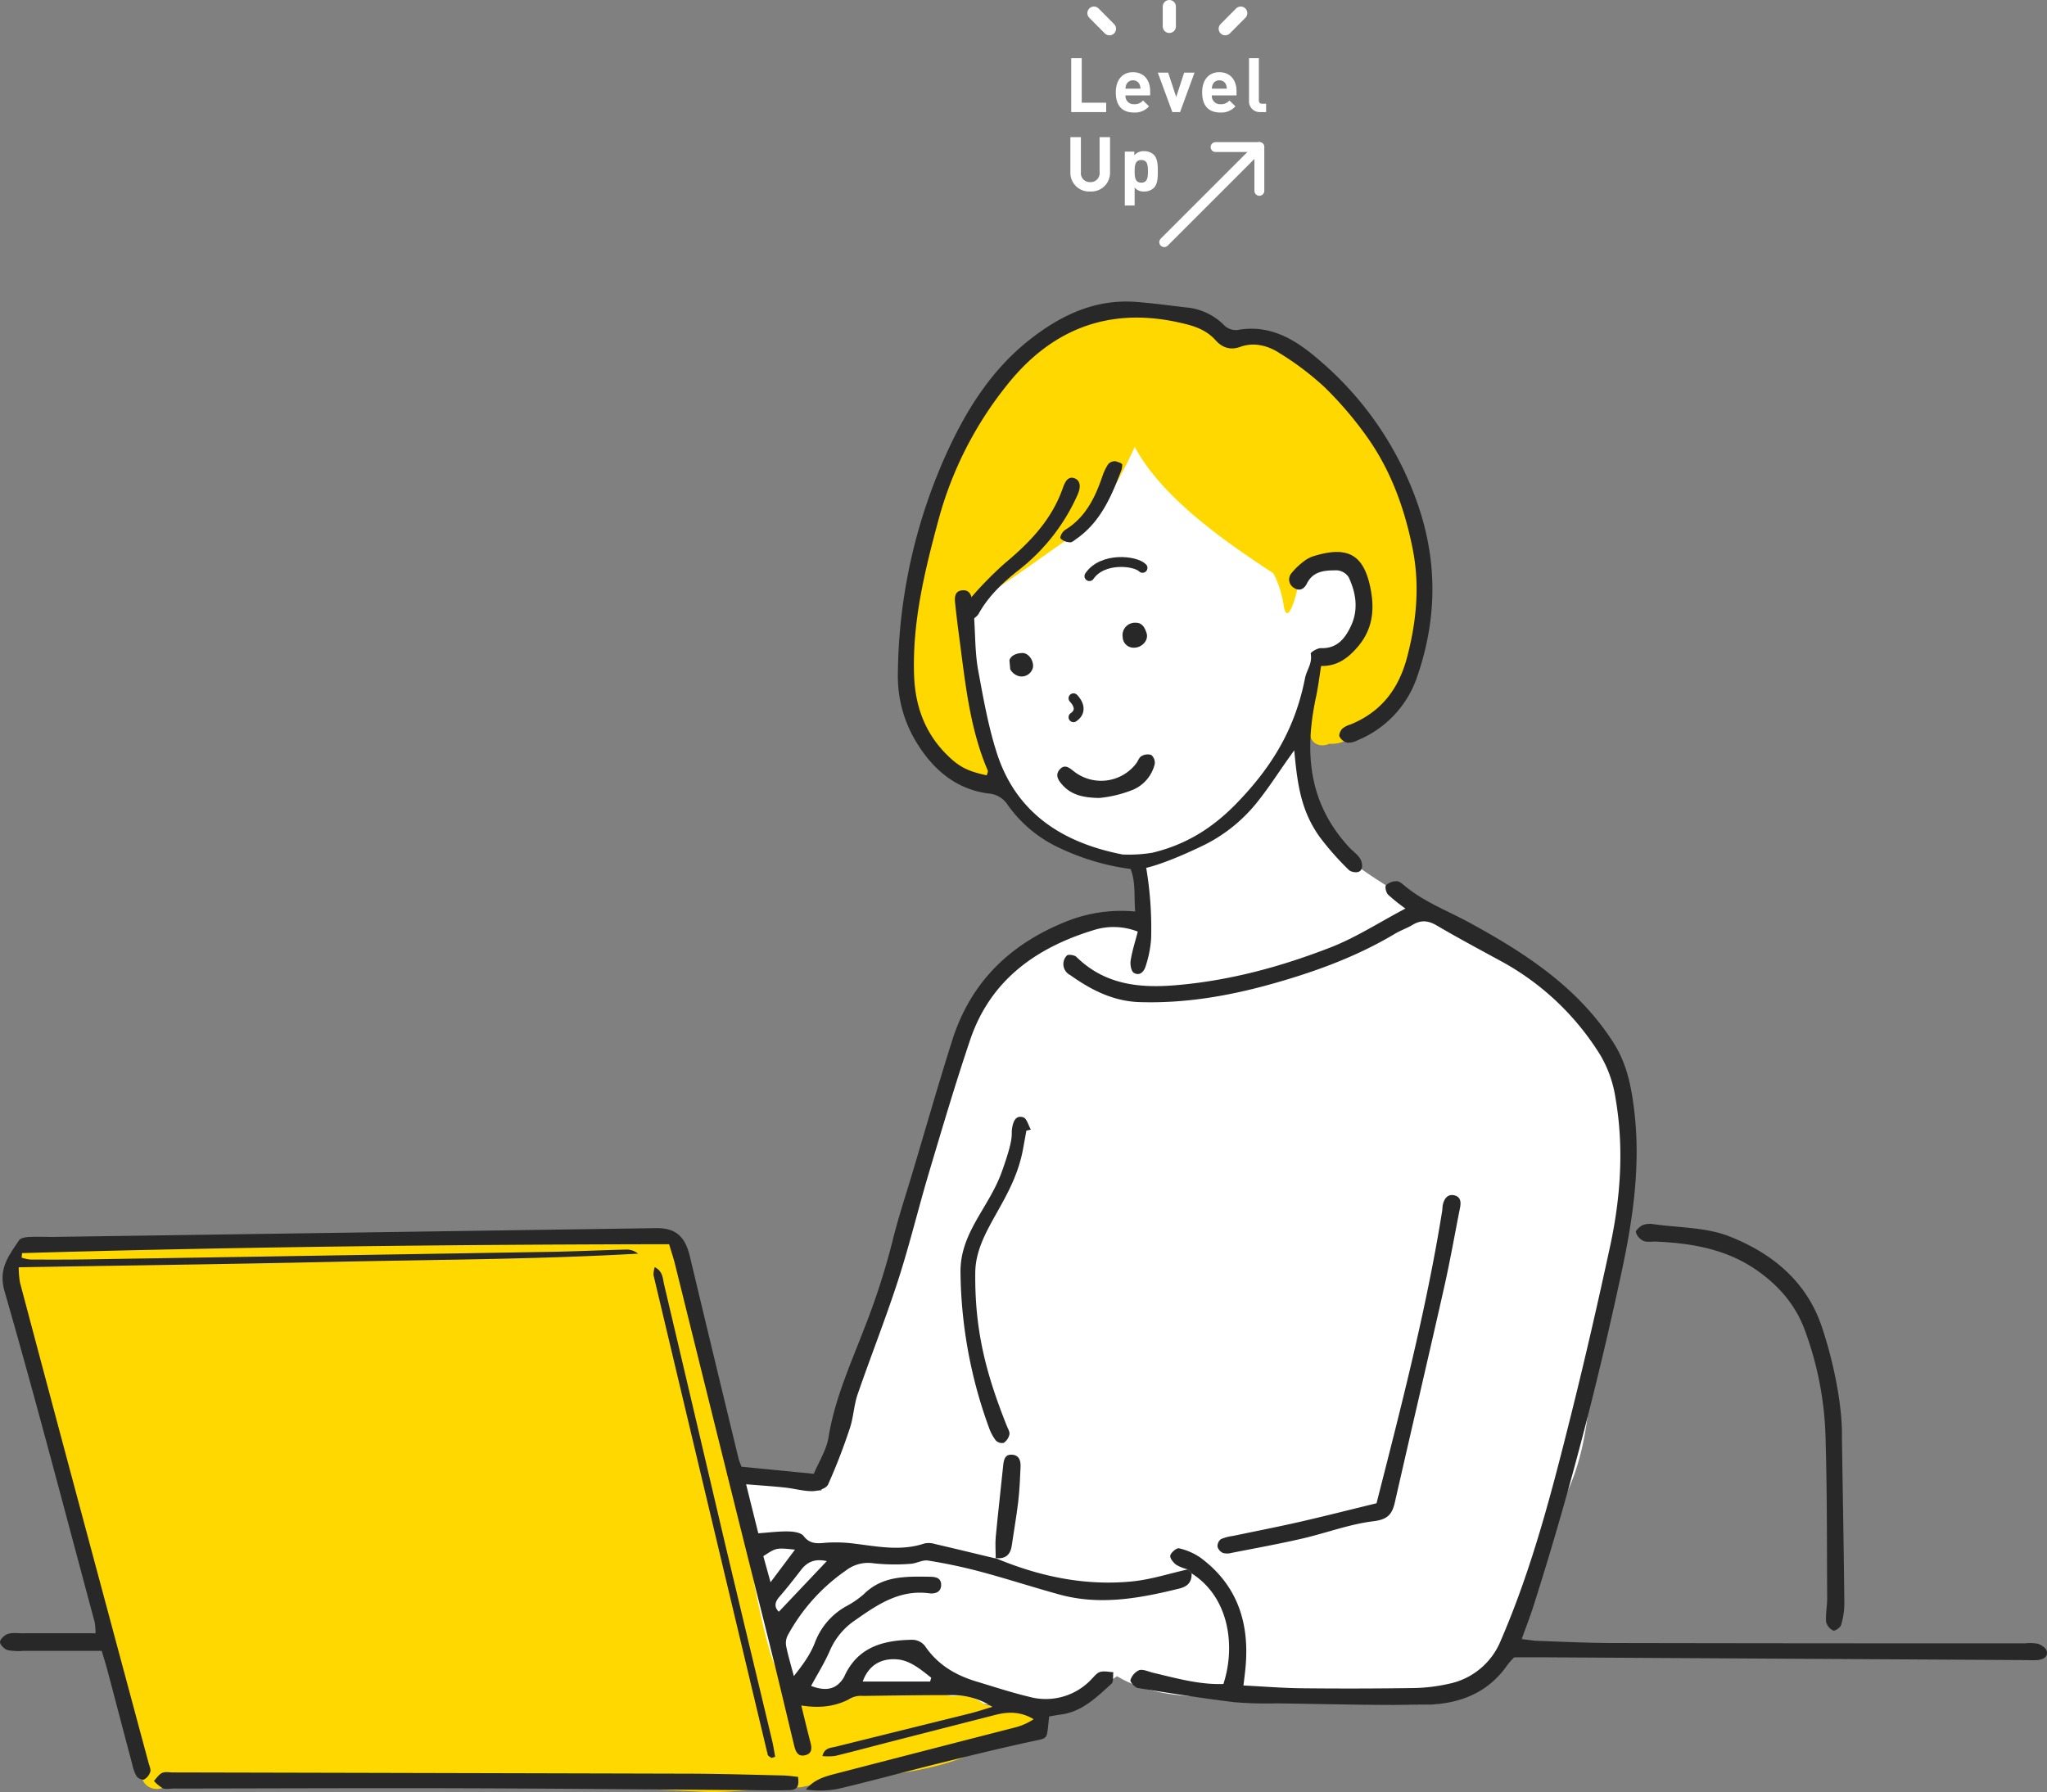
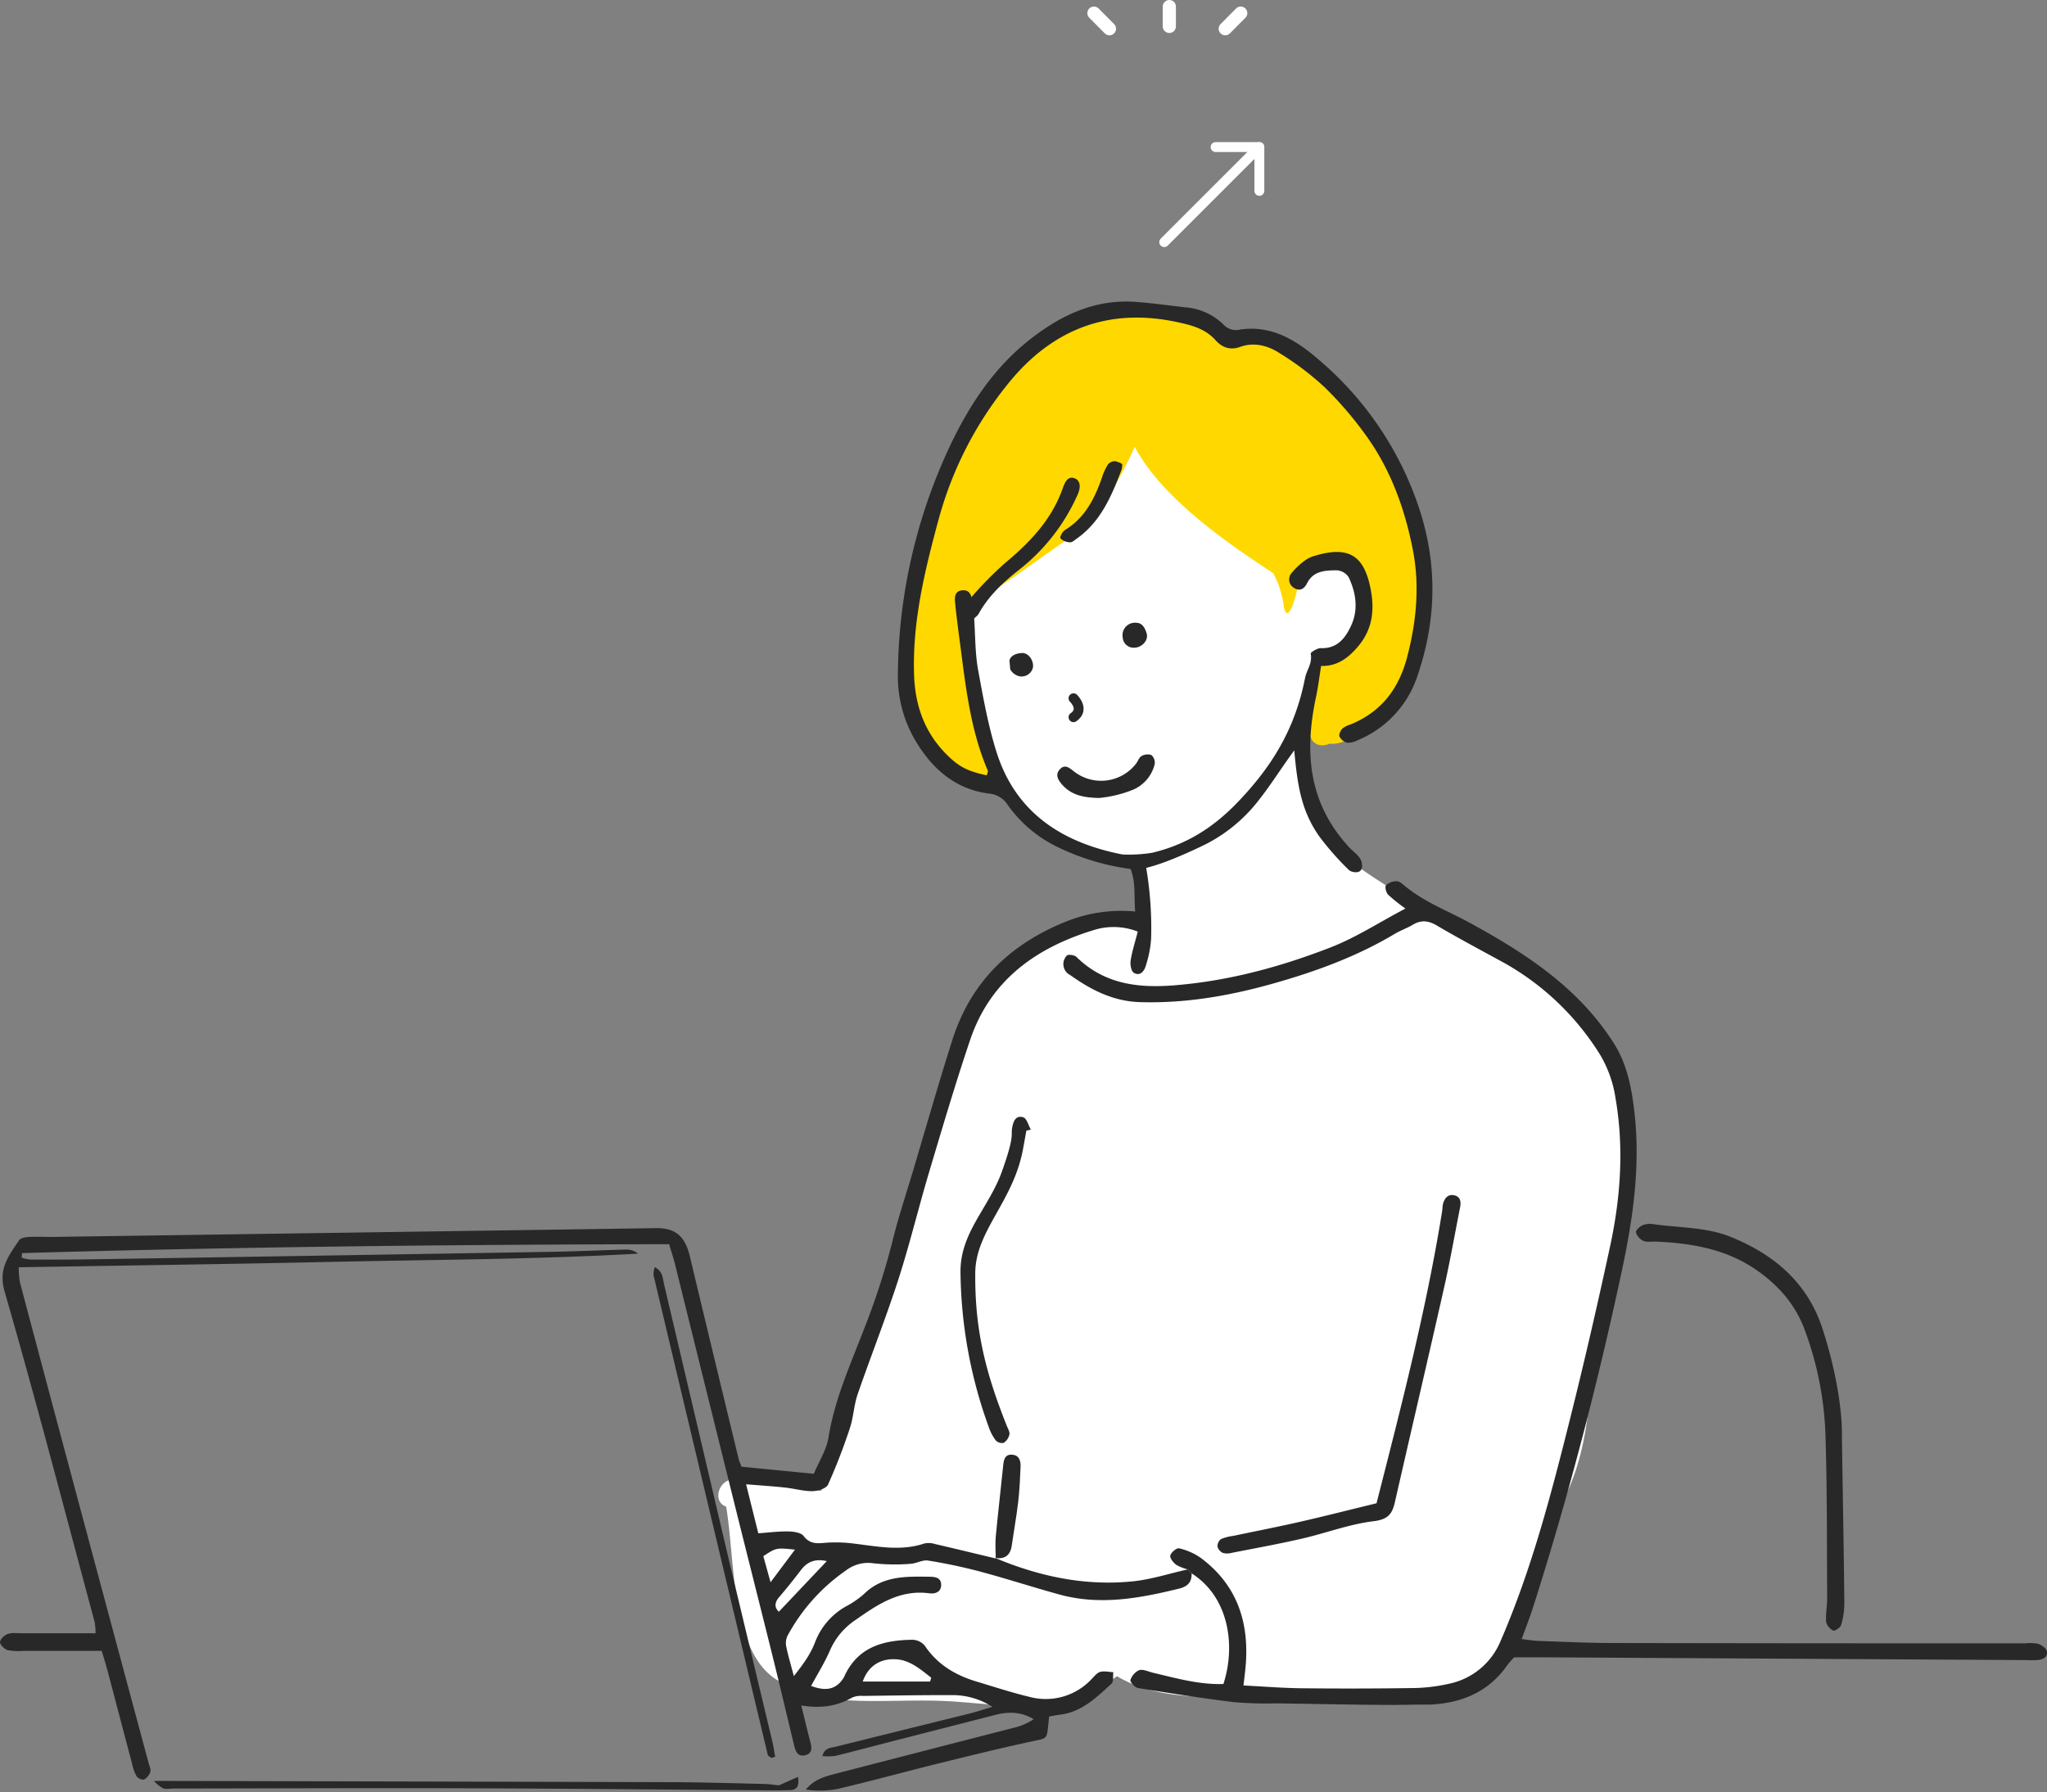
<svg xmlns="http://www.w3.org/2000/svg" width="622" height="544.628" viewBox="0 0 622 544.628">
  <rect x="0" y="0" width="622" height="544.628" fill="#808080" stroke="none" />
  <g id="グループ_26467" data-name="グループ 26467" transform="translate(-812 -171.1)">
    <g id="グループ_26413" data-name="グループ 26413" transform="translate(32 -45.644)">
      <g id="グループ_26376" data-name="グループ 26376" transform="translate(780 308.391)">
        <g id="グループ_26341" data-name="グループ 26341" transform="translate(0 0)">
          <path id="パス_31041" data-name="パス 31041" d="M766.367,262.306c-9.09-12.556-23.214-20.032-36.63-27.051a231.71,231.71,0,0,1-21.187-12.011c-5.787-3.847-10.821-6.725-16.183-11.009-1.254-3.466-5.012-6.364-6.8-9.6a78.333,78.333,0,0,1-7.251-16.381c-3.411-11.487,3.695-21.885,11.76-29.186,9.318-8.446,13.819-17.59,10.91-30.375-2.8-12.316-13.743-21.1-23.225-28.37-11.716-8.98-27.276-24.153-41.553-28.163-11.695-3.28-23.763,3.4-35.13,8.513-17.1,7.695-33.753,28.468-32.806,47.922a20.623,20.623,0,0,0,.349,2.845c-3.148,17.056,6.006,36.695,13.494,50.972,5.177,9.842,10.691,17.613,20.5,23.3,8.162,4.73,17.383,7.531,26.527,9.918.392,6.211,1.581,12.577.588,18.494-11.649-1.864-24.936,2.279-34.669,7.629a4.025,4.025,0,0,0-1.82,1.885c-7.248,9.352-16.489,17.024-20.925,28.3-5.5,13.984-7.03,29.59-10.658,44.118-7.619,30.495-19.367,60.2-29.689,89.914-8.686-.447-17.23-2.016-25.819-3.368-5.22-.817-7.606,6.7-3.084,8.207,2.082,13.068,1.657,26.429,5.919,39.125,1.885,5.624,5.024,11.248,10.441,14.071.2.1.337.174.457.23a2.916,2.916,0,0,0,.687.621,14.3,14.3,0,0,0,3.716,2.125,33.994,33.994,0,0,0,8.109,1.962c13.123,1.874,26.3.218,39.443,1.079,9.166.6,18.332,1.93,27.53.939a49.821,49.821,0,0,0,22.451-8.611c17.732,10.539,41.066,3.934,60.585,6.539a223.162,223.162,0,0,0,27.345,2.136c5.918.065,15.377.447,19.094-5.253,13.689-6.354,17.961-23.072,20.98-36.522.982-4.37,1.865-8.752,2.725-13.122.132-.129.251-.272.382-.425,10.19-12.751,12.761-32.271,12.9-48.129a4.065,4.065,0,0,0-1-2.649,168.754,168.754,0,0,0,12.315-50.492c1.45-17.133-.447-35.857-10.779-50.134" transform="translate(-282.408 -42.567)" fill="#fff" />
-           <path id="パス_31042" data-name="パス 31042" d="M318.179,795.4a4.019,4.019,0,0,0-2.681-.862,48.4,48.4,0,0,1-10.953-1.264,12.822,12.822,0,0,0-9.46-2.572,2.2,2.2,0,0,0-.382.11c-2.254-.589-4.49-1.144-6.69-1.581-7.007-1.394-16.752-3.378-23.041,1.177a4.579,4.579,0,0,0-1.22,1.308c-5.886.239-11.761.283-17.645.283a4.864,4.864,0,0,0-.578.055c-.216-.545-.446-1.09-.674-1.624-2.028-4.7-4.273-8.7-5.68-13.688-3.64-12.98-5.688-26.375-8.272-39.6-2.637-13.481-6.288-26.679-10.158-39.845a108.96,108.96,0,0,1-4.141-18.3c-.589-5.231-1.036-10.485-3.423-15.27a4.148,4.148,0,0,0-1.079-1.384,71.168,71.168,0,0,1-.512-7.673c-.055-4.665-6.027-5.437-8.033-2.365-4.838-1.274-10.6-.49-15.3-.228-8.141.446-16.294.381-24.457.5-1.286-.141-2.571-.283-3.868-.4a241.49,241.49,0,0,0-37.252-.142,98.593,98.593,0,0,0-16.141.317c-5.395.545-10.887,1.243-16.218-.066a4.06,4.06,0,0,0-4.294,1.374c-7.783-.022-15.574-.272-23.454-.686-8.317-.448-16.676-.067-24.991.239-7.782.294-15.477-1.232-23.258-.361-3.924.436-5.079,4.98-3.4,7.335-3.64,9.5.535,21.525,3.476,30.636,2.256,7.031,4.328,14.1,6.649,21.111,3.324,10,6.866,20.086,7.815,30.648a4.344,4.344,0,0,0,2.092,3.432c1.679,12.3,4.992,24.185,8.687,36.042,3.5,11.2,4.6,23.051,8.991,33.982,1.667,4.153,7.477,3.489,8.555.339,8.142,3.8,20.336.565,28.545-.2,16.794-1.548,33.807,1.712,50.667.512,9.09-.643,17.875-1.613,26.986-.665,9.764,1.025,19.508,2.114,29.317,2.484,8.621.327,17.231.882,25.851,1.288,9.243.435,18.332-1.146,27.552-1.288a4.727,4.727,0,0,0,1.068-.141,4.5,4.5,0,0,0,1.907-.01c17.123-3.619,34.854-2.856,51.181-9.885a3.584,3.584,0,0,0,2.135-2.246c4.8-1.373,9.984-2.55,14.911-2.245,5.308.316,5.569-7.444.872-8.588" transform="translate(-5.361 -366.902)" fill="#ffd800" />
          <path id="パス_31044" data-name="パス 31044" d="M784.75,64.906c-3.214-16.042-11.454-28.893-22.779-40.522-6.952-7.138-20.521-18.909-31.311-13.907C716.622.833,698.778.451,683.662,6.5c-14.527,5.809-27.592,13.971-31.94,30.2-5.146,10.233-10.714,20.239-14.735,31-3.849,10.277-5.036,21.068-5.254,31.967-.338,16.544,2.452,37.152,19.476,44.706a4.759,4.759,0,0,0,6.551-5.177,3.893,3.893,0,0,0-.142-2.464c-5.656-15.268-7.549-26.078-7.8-42.317-.84-8.065-.643-4.162,0-2.714.577,2.551,28.555-18.575,31.618-20.166,7.835-4.043,16.068-19.546,19.686-27.7,8.076,15.291,27.248,28.725,42.07,38.392a25.6,25.6,0,0,1,2.26,5.606,28.357,28.357,0,0,1,.868,3.868c1.252,8.848,5.33-6.629,5.155-11.925,5.831-3.335,14.026-4.12,17.732,2.528,3.869,6.9.088,18.07-5.536,23.617a2.71,2.71,0,0,0-.229.284,4.094,4.094,0,0,0-5.351,1.689,32,32,0,0,0-3.716,23.52c.643,3.127,3.63,3.727,5.884,2.648,5.559.5,10.539-4.207,14.485-10.266,20.172-7.292,13.1-43.4,10-58.886" transform="translate(-356.316 0.314)" fill="#ffd800" />
          <path id="パス_31045" data-name="パス 31045" d="M362.08,386.514c.076,2.637-1.126,3.985-3.778,4.638-12.036,2.967-24.1,5.185-36.409,1.793-8.052-2.217-16-4.805-24.062-6.963a159.2,159.2,0,0,0-15.852-3.353c-1.682-.27-3.551.922-5.352.994a59.651,59.651,0,0,1-11.184-.157,11.013,11.013,0,0,0-8.4,2.18A57.036,57.036,0,0,0,239.3,405.48a5.162,5.162,0,0,0-.41,3.19c.545,2.72,1.355,5.388,2.323,9.068,2.912-3.633,5.1-6.724,6.447-10.281a21.067,21.067,0,0,1,9.285-10.831,28.516,28.516,0,0,0,5.54-3.784c5.66-5.613,12.766-5.387,19.873-5.294,1.727.023,3.632.186,3.619,2.5-.012,2.254-1.939,2.755-3.608,2.533-8.932-1.19-15.661,3.365-22.433,8.123a21.415,21.415,0,0,0-7.763,9.274c-1.6,3.7-3.77,7.155-5.714,10.758,4.713,1.782,7.723.939,9.869-2.453a10.68,10.68,0,0,0,.492-1.006c4.21-8.628,11.986-10.464,20.532-10.573a5.034,5.034,0,0,1,3.677,1.842c3.84,5.709,9.3,8.933,15.684,10.852,5.34,1.605,10.653,3.356,16.074,4.649a19.026,19.026,0,0,0,18.976-5.468c.786-.795,1.584-1.853,2.557-2.114,1.23-.332,2.646.03,3.98.094-.168,1.2.113,2.893-.576,3.518-4.541,4.128-8.966,8.566-15.533,9.379-1.087.135-2.163.353-3.4.558-.113,1.081-.208,1.984-.3,2.885-.426,4.053-.5,3.731-4.557,4.607-9.484,2.041-18.911,4.351-28.328,6.681-10.326,2.557-20.586,5.381-30.937,7.825a28.966,28.966,0,0,1-9.8.217c2.412-3.007,5.707-3.952,9.011-4.806q27.1-7.019,54.214-13.983a18.606,18.606,0,0,0,5.994-2.591c-3.759-2.269-7.578-2.354-11.52-1.343q-15.733,4.029-31.466,8.056c-5.786,1.486-11.554,3.038-17.357,4.453a17.786,17.786,0,0,1-3.844.038c.63-2.556,2.5-2.466,4.01-2.841q20.38-5.062,40.765-10.1c1.921-.477,3.8-1.109,6.88-2.018a22.371,22.371,0,0,0-11.881-3.57c-9.153-.018-18.306.127-27.459.247a7.025,7.025,0,0,0-3.268.485c-4.719,2.733-9.773,3.351-15.469,2.416.905,3.687,1.674,6.932,2.506,10.162.524,2.026,1.394,4.408-1.513,5-2.4.487-2.878-1.8-3.321-3.645-2.1-8.708-4.149-17.43-6.3-26.125-3.727-15.032-7.54-30.044-11.277-45.073q-9.254-37.213-18.468-74.438c-.447-1.8-1.043-3.555-1.788-6.071-65.494.105-131.064.806-196.614,2.707q-.075.686-.15,1.371a12.155,12.155,0,0,0,2.6.582c5.792.031,11.584.043,17.374-.048q70.326-1.114,140.65-2.285c7.657-.13,15.309-.5,22.966-.693a5.5,5.5,0,0,1,3.736,1.24c-31.232,1.769-62.424,1.82-93.6,2.51-31.356.693-62.721,1.093-94.593,1.63a28.121,28.121,0,0,0,.382,4.63q9.979,37.607,20.061,75.192,9.49,35.419,19.022,70.826c.24.9.741,1.91.515,2.692a4.043,4.043,0,0,1-1.89,2.336c-.519.246-1.879-.376-2.277-.989a12.591,12.591,0,0,1-1.319-3.63c-2.539-9.562-5.041-19.132-7.573-28.694-.472-1.781-1.036-3.54-1.7-5.784-7.91,0-15.729.005-23.546-.006a18.9,18.9,0,0,1-5.009-.208c-1-.281-2.358-1.624-2.342-2.469.017-.87,1.368-2.129,2.384-2.463,1.355-.448,2.949-.194,4.443-.2,7.25-.011,14.5,0,22.194,0a19.746,19.746,0,0,0-.269-3.4C19.74,367.808,11.013,334.208,1.4,300.865c-2.027-7.031,1.317-10.89,4.382-15.564.464-.708,1.968-.961,3.012-1.014,2.608-.133,5.228.014,7.842-.024q91.339-1.313,182.674-2.658c5.855-.088,8.824,2.364,10.3,8.533q7.35,30.77,14.813,61.513c.172.715.5,1.4.879,2.452,7.075.7,14.243,1.4,21.98,2.165,1.521-3.649,3.861-7.251,4.483-11.127,1.858-11.58,6.667-22.131,10.788-32.894a218.038,218.038,0,0,0,8.615-26.588c1.711-7.064,4.033-13.981,6.111-20.954,4-13.405,7.839-26.863,12.069-40.2,5.766-18.17,18.18-29.827,35.876-36.574a44.94,44.94,0,0,1,19.716-2.555c-.414-4.9.22-8.617-1.379-12.92a72.7,72.7,0,0,1-22.564-6.854,39.481,39.481,0,0,1-14.771-12.594,7.569,7.569,0,0,0-5.867-3.5c-9.826-1.271-16.735-7.224-21.705-15.251a38.417,38.417,0,0,1-5.828-20.8,165.709,165.709,0,0,1,15.726-69.35c5.841-12.384,13.287-23.829,24.275-32.485,9.5-7.483,19.927-12.46,32.4-11.513,5.006.38,9.993,1.069,14.982,1.649a18.556,18.556,0,0,1,11.905,5.576,5.066,5.066,0,0,0,3.927,1.3c10.384-1.864,18.274,3.406,25.291,9.563a100.709,100.709,0,0,1,29.506,43.5c6.043,17.549,5.775,34.845-.158,52.139a31.877,31.877,0,0,1-18.131,19.476,6.216,6.216,0,0,1-3.183.766,3.706,3.706,0,0,1-2.346-1.876c-.266-.562.289-1.8.84-2.389a6.8,6.8,0,0,1,2.446-1.264c9.362-3.8,14.713-10.781,17.265-20.5,2.851-10.847,3.866-21.789,1.714-32.72-2.352-11.95-6.432-23.463-13.445-33.549a110.408,110.408,0,0,0-13.389-15.789,87.584,87.584,0,0,0-13.779-10.4c-3.506-2.273-7.745-3.3-11.821-1.82-3.272,1.186-5.662.014-7.514-2.045-3.11-3.457-7.08-4.486-11.326-5.419-21.436-4.706-38.723,2.3-52.041,19.085a111.943,111.943,0,0,0-20.716,40.63c-4.2,15.532-8.036,31.092-7.508,47.37.3,9.318,3.163,17.533,9.875,24.242,3.639,3.638,6.207,5.077,12.229,6.353.1-.5.445-1.1.281-1.487-5.443-12.725-6.786-26.327-8.574-39.833-.467-3.515-.92-7.034-1.284-10.561-.191-1.86-.446-4.124,2.163-4.351,2.512-.218,2.852,2.071,3.108,3.886.965,6.84.449,13.752,1.7,20.534,1.556,8.416,3.048,16.928,5.658,25.049,5.929,18.437,20.218,27.316,38.191,30.819a44.32,44.32,0,0,0,9.02-.524c10.134-2.415,18.265-7.415,25.679-15.07,10.718-11.065,17.729-22.606,20.743-37.952.527-2.683,2.281-4.377,1.74-7.5-.068-.4,2.025-1.7,3.083-1.665,5.047.183,7.493-3.134,9.226-6.924,2.222-4.864,1.441-9.912-.769-14.61a4.634,4.634,0,0,0-3.5-2.112c-3.525-.009-7.249.091-9.176,3.966-.941,1.89-2.406,2.45-4.1,1.269a2.948,2.948,0,0,1-.528-4.468,21.567,21.567,0,0,1,4.049-3.788,9.359,9.359,0,0,1,3.018-1.419c10.294-3.076,15.054-.1,16.987,10.573,1.113,6.153.4,11.83-3.8,16.87-3.025,3.628-6.45,6.194-11.33,6.051-.526,3.246-.888,6.324-1.533,9.339-3.768,17.625-1.989,32.7,10.029,45.751,1.137,1.234,2.648,2.224,3.448,3.632.5.886.843,2.721-.04,3.539s-2.876.362-3.491-.265a85.6,85.6,0,0,1-8.866-10.046c-5.6-7.859-6.739-15.669-7.713-26.291-4.475,6.144-7.11,10.534-11.2,15.67a47.81,47.81,0,0,1-15.69,12.853c-5.99,2.94-13.024,5.968-18.094,7.188a110.03,110.03,0,0,1,1.494,21.519,34.118,34.118,0,0,1-1.608,8.2c-.466,1.678-1.754,3.3-3.646,2.176-.809-.478-1.163-2.527-.969-3.743.459-2.874,1.371-5.676,2.169-8.78a20.123,20.123,0,0,0-12.609-.695c-17.862,5.282-32.1,15.154-38.339,33.638-4.472,13.251-8.436,26.678-12.435,40.082-3.255,10.9-5.907,21.993-9.405,32.811-3.786,11.713-8.337,23.177-12.348,34.82-1.131,3.281-1.235,6.913-2.335,10.208a177.526,177.526,0,0,1-6.644,17.193c-.534,1.177-3.087,1.98-4.721,2-2.763.031-5.524-.792-8.3-1.09-3.676-.395-7.37-.63-11.876-1,.785,3.157,1.381,5.568,1.982,7.977.579,2.326,1.158,4.653,1.722,6.915,3.321-.23,6.241-.622,9.153-.559,1.586.034,3.815.336,4.611,1.384,2.165,2.858,4.768,2.156,7.55,2a44.044,44.044,0,0,1,7.685.3c7.163.86,14.3,2.389,21.476-.03a6.442,6.442,0,0,1,3.259.179c6.149,1.422,12.28,2.919,18.419,4.39l-.2-.17c13.351,5.607,27.224,8.572,41.707,7.129,5.688-.569,11.25-2.4,16.869-3.652l1.137,1.191M262.144,419.4h20.478c.113-.388.226-.775.34-1.16-3.068-2.416-6.3-5.187-10.183-5.564-4.544-.443-8.722,1.371-10.635,6.725M236.66,398.185,251.229,382.8c-3.657-.821-5.969.257-7.837,2.7-2.141,2.79-4.317,5.56-6.62,8.216-1.541,1.776-1.4,3.242-.111,4.468M231.946,381.3c.681,2.461,1.286,4.657,2.19,7.926l7.425-9.91c-5.686-.6-5.686-.6-9.615,1.984" transform="translate(0 0.005)" fill="#282828" fill-rule="evenodd" />
          <path id="パス_31046" data-name="パス 31046" d="M780.2,614.447c-.379-.4-.758-.794-1.136-1.191a13.743,13.743,0,0,1-3.542-1.4c-.882-.664-2-2.067-1.8-2.834.241-.943,1.941-2.358,2.657-2.177a18.769,18.769,0,0,1,6.488,2.829c11.321,8.365,14.988,19.963,13.7,33.532-.155,1.633-.37,3.256-.611,5.325,6.15.309,11.891.783,17.636.846q16.812.181,33.624-.06a52.374,52.374,0,0,0,11.092-1.288,21.7,21.7,0,0,0,15.759-12.976c9.609-22.14,15.592-45.419,21.419-68.726,4.253-17.015,8.171-34.118,11.872-51.26,3.212-14.885,4.257-29.985,1.641-45.077a36.288,36.288,0,0,0-4.6-13.03,80.86,80.86,0,0,0-29.7-28.3c-6.693-3.654-13.429-7.237-20-11.1-2.558-1.506-4.737-1.749-7.273-.238-1.759,1.048-3.737,1.726-5.494,2.776-11.638,6.956-24.252,11.533-37.22,15.178-13.176,3.7-26.58,6.008-40.342,5.566-7.978-.257-14.745-3.706-21.061-8.215a3.72,3.72,0,0,1-1.013-5.94c.356-.416,2.286-.181,2.878.4,8.493,8.32,18.717,9.564,30.049,8.631,16.385-1.35,32-5.6,47.148-11.478,7.735-3,14.837-7.636,22.8-11.836a51.41,51.41,0,0,1-5.293-4.247c-.607-.633-1.008-2.429-.607-2.851a4.916,4.916,0,0,1,3.24-1.206c.788-.016,1.676.769,2.38,1.358,5.943,4.967,13.158,7.639,19.843,11.293,16.951,9.261,33.045,19.706,43.748,36.587,4.043,6.377,5.371,13.366,6.234,20.666,1.965,16.586-.417,32.81-3.872,48.916-7.361,34.321-16.167,68.273-26.849,101.724-1,3.149-2.223,6.231-3.5,9.78,1.875.214,3.474.508,5.081.563,7.467.258,14.935.622,22.4.637q62.763.122,125.53.1a12.728,12.728,0,0,1,3.891.141c1.054.352,2.448,1.305,2.656,2.228.416,1.837-1.185,2.529-2.774,2.712a28.705,28.705,0,0,1-3.354.009q-72.566-.418-145.137-.836c-3.321-.02-6.644,0-10.571,0a22.942,22.942,0,0,0-2.139,2.43c-6.139,8.821-15.19,11.881-25.261,12-14.93.173-29.867-.249-44.8-.439a118.275,118.275,0,0,1-12.874-.362c-9.789-1.205-19.543-2.729-29.281-4.309-.914-.148-2.427-1.888-2.248-2.414a4.941,4.941,0,0,1,2.651-3.011c1.26-.345,2.846.468,4.284.806,7.048,1.659,14.042,3.661,21.312,3.4,3.763-11.536,1.753-26.374-9.66-33.615" transform="translate(-418.117 -227.929)" fill="#282828" fill-rule="evenodd" />
-           <path id="パス_31047" data-name="パス 31047" d="M303.008,1026.647c.319,2.342.1,3.977-2.567,4.036-1.493.034-2.986.078-4.481.068-31.184-.217-62.369-.54-93.556-.639-29.693-.094-59.385.043-89.08.078-1.118,0-2.359.307-3.325-.076a11.079,11.079,0,0,1-2.706-2.239c.816-.836,1.492-1.976,2.483-2.427.934-.427,2.2-.153,3.318-.151q78.433.175,156.864.38c9.524.03,19.045.33,28.567.544,1.458.034,2.909.27,4.483.425" transform="translate(-60.519 -578.27)" fill="#282828" fill-rule="evenodd" />
+           <path id="パス_31047" data-name="パス 31047" d="M303.008,1026.647c.319,2.342.1,3.977-2.567,4.036-1.493.034-2.986.078-4.481.068-31.184-.217-62.369-.54-93.556-.639-29.693-.094-59.385.043-89.08.078-1.118,0-2.359.307-3.325-.076a11.079,11.079,0,0,1-2.706-2.239q78.433.175,156.864.38c9.524.03,19.045.33,28.567.544,1.458.034,2.909.27,4.483.425" transform="translate(-60.519 -578.27)" fill="#282828" fill-rule="evenodd" />
          <path id="パス_31048" data-name="パス 31048" d="M1202.825,707.967c.315,20.192.593,35.3.741,50.4a23.345,23.345,0,0,1-.988,6.561c-.221.776-1.923,1.9-2.384,1.677a4.029,4.029,0,0,1-2.17-2.64c-.183-2.39.337-4.825.322-7.241-.094-16.049-.007-32.105-.475-48.145a101.332,101.332,0,0,0-6.556-33.915c-2.783-7.162-7.553-12.678-13.8-17.178-9.364-6.741-20.019-8.6-31.138-9.093-1.3-.059-2.746.249-3.873-.219a4.358,4.358,0,0,1-2.273-2.6c-.138-.55,1.167-1.788,2.057-2.187a6.285,6.285,0,0,1,3.295-.288c7.732,1.089,15.982.917,23.052,3.708,12.953,5.114,23.509,13.622,28.177,27.735,4.142,12.526,6.216,25.322,6.014,33.42" transform="translate(-643.144 -362.692)" fill="#282828" fill-rule="evenodd" />
          <path id="パス_31049" data-name="パス 31049" d="M896.908,716.56c7.45-29.262,15.1-58.682,19.929-88.745.119-.735.083-1.505.27-2.219.479-1.826,1.584-3.134,3.6-2.58,1.778.49,1.9,2.059,1.582,3.675-1.6,8.049-3.008,16.145-4.813,24.149-4.922,21.83-10.036,43.615-15,65.435-.824,3.618-2.172,5.229-6.5,5.752-7.336.887-14.433,3.608-21.694,5.279-7.069,1.629-14.215,2.921-21.335,4.319a5.133,5.133,0,0,1-2.7.043,2.986,2.986,0,0,1-1.66-1.914,2.718,2.718,0,0,1,1.036-2.286,13.667,13.667,0,0,1,3.712-.983c6.735-1.419,13.493-2.729,20.2-4.259,7.61-1.737,15.175-3.668,23.383-5.666" transform="translate(-478.634 -351.34)" fill="#282828" fill-rule="evenodd" />
          <path id="パス_31050" data-name="パス 31050" d="M688.492,578.865c-2.85,16.229-14.449,25.054-14.583,37.919-.181,17.355,3.133,30.417,9.583,46.584.345.864.954,1.837.792,2.629a4.159,4.159,0,0,1-1.726,2.535,2.612,2.612,0,0,1-2.4-.715,14.072,14.072,0,0,1-2.082-3.9,141.5,141.5,0,0,1-8.652-47.13c-.187-12.123,8.651-19.719,12.567-30.681s2.726-10.964,3.1-13.167c.315-1.87.982-4.109,3.406-3.345,1.056.332,1.552,2.436,2.3,3.736-.456.105-.909.211-1.362.317" transform="translate(-377.565 -321.668)" fill="#282828" fill-rule="evenodd" />
          <path id="パス_31051" data-name="パス 31051" d="M491.28,822.324c-.383-.326-1.022-.59-1.116-.984Q472.754,748.458,455.45,675.55a7.631,7.631,0,0,1,.378-2.4c2.5,1.266,2.418,3.461,2.852,5.3q8.918,37.83,17.789,75.671c4.978,21.044,10.053,42.064,15.066,63.1.373,1.561.6,3.157.888,4.736l-1.143.366" transform="translate(-256.878 -379.69)" fill="#282828" fill-rule="evenodd" />
          <path id="パス_31052" data-name="パス 31052" d="M675.743,131.817c-.841-1.424-1.994-2.485-1.9-3.416a5.4,5.4,0,0,1,1.81-3.43,107.478,107.478,0,0,1,10.884-11.135c7.4-6.166,13.887-12.913,17.271-22.139.628-1.714,1.379-4.238,3.533-3.651,1.9.517,2.358,2.474,1.146,5.139a59.68,59.68,0,0,1-17.641,22.663c-4.855,3.8-9.334,7.948-12.384,13.438-.473.85-1.479,1.4-2.72,2.531" transform="translate(-381.078 -34.415)" fill="#282828" fill-rule="evenodd" />
          <path id="パス_31053" data-name="パス 31053" d="M749.673,328.907c-4.594-.087-8.449-.784-11.349-4.163-1.168-1.361-2.049-2.858-.687-4.449,1.5-1.751,2.856-.664,4.27.466a13.415,13.415,0,0,0,19.013-2.341c.552-.742.873-1.833,1.594-2.226a3.681,3.681,0,0,1,2.989-.363,3.1,3.1,0,0,1,1.05,2.747,11.378,11.378,0,0,1-6.586,7.822,37.05,37.05,0,0,1-10.293,2.507" transform="translate(-415.677 -178.035)" fill="#282828" fill-rule="evenodd" />
          <path id="パス_31054" data-name="パス 31054" d="M693.792,835.453c-.008-2.2-.2-4.41,0-6.586.681-7.221,1.529-14.425,2.256-21.64.184-1.817.509-3.517,2.787-3.326,2.165.183,2.574,1.96,2.5,3.723-.152,3.541-.308,7.093-.72,10.609-.522,4.444-1.326,8.854-1.958,13.285-.428,2.993-2.123,4.189-5.062,3.769,0,0,.2.166.194.166" transform="translate(-391.226 -453.432)" fill="#282828" fill-rule="evenodd" />
          <path id="パス_31055" data-name="パス 31055" d="M778.482,79.855a8.476,8.476,0,0,1-.191,1.552c-3.048,8.026-6.337,15.9-13.742,21.082-.6.422-1.292,1.086-1.905,1.048a4.455,4.455,0,0,1-2.793-1.041c-.4-.424-.153-.66.149-1.433a3.817,3.817,0,0,1,1.532-1.554c5.811-3.737,8.642-9.491,10.809-15.73a15.672,15.672,0,0,1,1.866-3.993,2.657,2.657,0,0,1,2.374-.861c.858.355,1.415.382,1.9.93" transform="translate(-437.471 -30.363)" fill="#282828" fill-rule="evenodd" />
          <path id="パス_31057" data-name="パス 31057" d="M7.472,3.879c0,1.694-1.693,2.706-3.1,3.151-1.911.607-4.1-1.3-4.353-3.349A3.531,3.531,0,0,1,3.388,0,4.323,4.323,0,0,1,6.532,1.318" transform="matrix(-0.966, -0.259, 0.259, -0.966, 312.941, 114.743)" fill="#282828" fill-rule="evenodd" />
          <path id="パス_31059" data-name="パス 31059" d="M777.917,213.721c1.924.008,2.688,1.7,3.153,3.128.712,2.19-1.436,4.362-3.552,4.426a3.318,3.318,0,0,1-3.7-3.182,3.773,3.773,0,0,1,4.1-4.372" transform="translate(-432.677 -116.091)" fill="#282828" fill-rule="evenodd" />
-           <path id="パス_31062" data-name="パス 31062" d="M0,6.763C2.565.192,12.58-.992,15.165.681" transform="matrix(0.974, 0.225, -0.225, 0.974, 332.546, 76.861)" fill="none" stroke="#282828" stroke-linecap="round" stroke-width="3" />
          <path id="パス_31063" data-name="パス 31063" d="M0,4.05S.055-.825,4.212.122" transform="translate(329.155 123.334) rotate(133)" fill="none" stroke="#282828" stroke-linecap="round" stroke-width="3" />
        </g>
      </g>
      <g id="グループ_26393" data-name="グループ 26393" transform="translate(1103.589 218.745)">
        <g id="グループ_26374" data-name="グループ 26374" transform="translate(0)">
          <g id="グループ_26342" data-name="グループ 26342" transform="translate(8.817)">
            <line id="線_495" data-name="線 495" y1="6.023" transform="translate(22.904 0)" fill="#fff" stroke="#fff" stroke-linecap="round" stroke-linejoin="round" stroke-width="4" />
            <line id="線_496" data-name="線 496" x1="4.711" y1="4.744" transform="translate(0 1.989)" fill="#fff" stroke="#fff" stroke-linecap="round" stroke-linejoin="round" stroke-width="4" />
            <line id="線_497" data-name="線 497" y1="4.744" x2="4.711" transform="translate(39.893 1.989)" fill="#fff" stroke="#fff" stroke-linecap="round" stroke-linejoin="round" stroke-width="4" />
          </g>
-           <path id="パス_31472" data-name="パス 31472" d="M12.535,0V-2.852H5.106V-16.376h-3.2V0ZM25.9-5.06V-6.394c0-3.289-1.886-5.727-5.221-5.727-3.1,0-5.221,2.208-5.221,6.118C15.456-1.15,18.17.138,21,.138a5.706,5.706,0,0,0,4.554-1.886L23.736-3.519a3.316,3.316,0,0,1-2.714,1.127A2.475,2.475,0,0,1,18.4-5.06ZM22.954-7.107H18.4A3.3,3.3,0,0,1,18.676-8.4a2.081,2.081,0,0,1,2-1.242,2.081,2.081,0,0,1,2,1.242A3.3,3.3,0,0,1,22.954-7.107Zm16.422-4.876H36.225L33.81-4.577l-2.438-7.406H28.221L32.637,0h2.346ZM52.141-5.06V-6.394c0-3.289-1.886-5.727-5.221-5.727-3.1,0-5.221,2.208-5.221,6.118C41.7-1.15,44.413.138,47.242.138A5.706,5.706,0,0,0,51.8-1.748L49.979-3.519a3.316,3.316,0,0,1-2.714,1.127A2.475,2.475,0,0,1,44.643-5.06ZM49.2-7.107H44.643A3.3,3.3,0,0,1,44.919-8.4a2.081,2.081,0,0,1,2-1.242,2.081,2.081,0,0,1,2,1.242A3.3,3.3,0,0,1,49.2-7.107ZM61.134,0V-2.53h-1.15c-.759,0-1.058-.368-1.058-1.081V-16.376h-2.99V-3.427A3.256,3.256,0,0,0,59.432,0ZM13.708,18.388V7.624H10.534V18.273a2.727,2.727,0,0,1-2.852,3.013,2.71,2.71,0,0,1-2.829-3.013V7.624h-3.2V18.388a5.693,5.693,0,0,0,6.026,5.75A5.693,5.693,0,0,0,13.708,18.388ZM28.221,18c0-1.794-.023-3.841-1.219-5.037a4.174,4.174,0,0,0-2.921-1.081,3.643,3.643,0,0,0-2.99,1.265V12.017h-2.9V28.393h2.99V22.942a3.543,3.543,0,0,0,2.9,1.2A4.174,4.174,0,0,0,27,23.057C28.2,21.861,28.221,19.791,28.221,18Zm-2.99,0c0,1.955-.23,3.45-2.024,3.45s-2.024-1.5-2.024-3.45.23-3.427,2.024-3.427S25.231,16.042,25.231,18Z" transform="translate(0 32.06)" fill="#fff" />
        </g>
        <g id="グループ_26392" data-name="グループ 26392" transform="translate(52.427 36.044) rotate(45)">
          <path id="パス_31355" data-name="パス 31355" d="M0,0V40.871" transform="translate(9.397 0)" fill="none" stroke="#fff" stroke-linecap="round" stroke-width="3" />
          <path id="パス_31356" data-name="パス 31356" d="M0,9.409,9.409,0l9.409,9.409" transform="translate(0 0)" fill="none" stroke="#fff" stroke-linecap="round" stroke-linejoin="round" stroke-width="3" />
        </g>
      </g>
    </g>
  </g>
</svg>